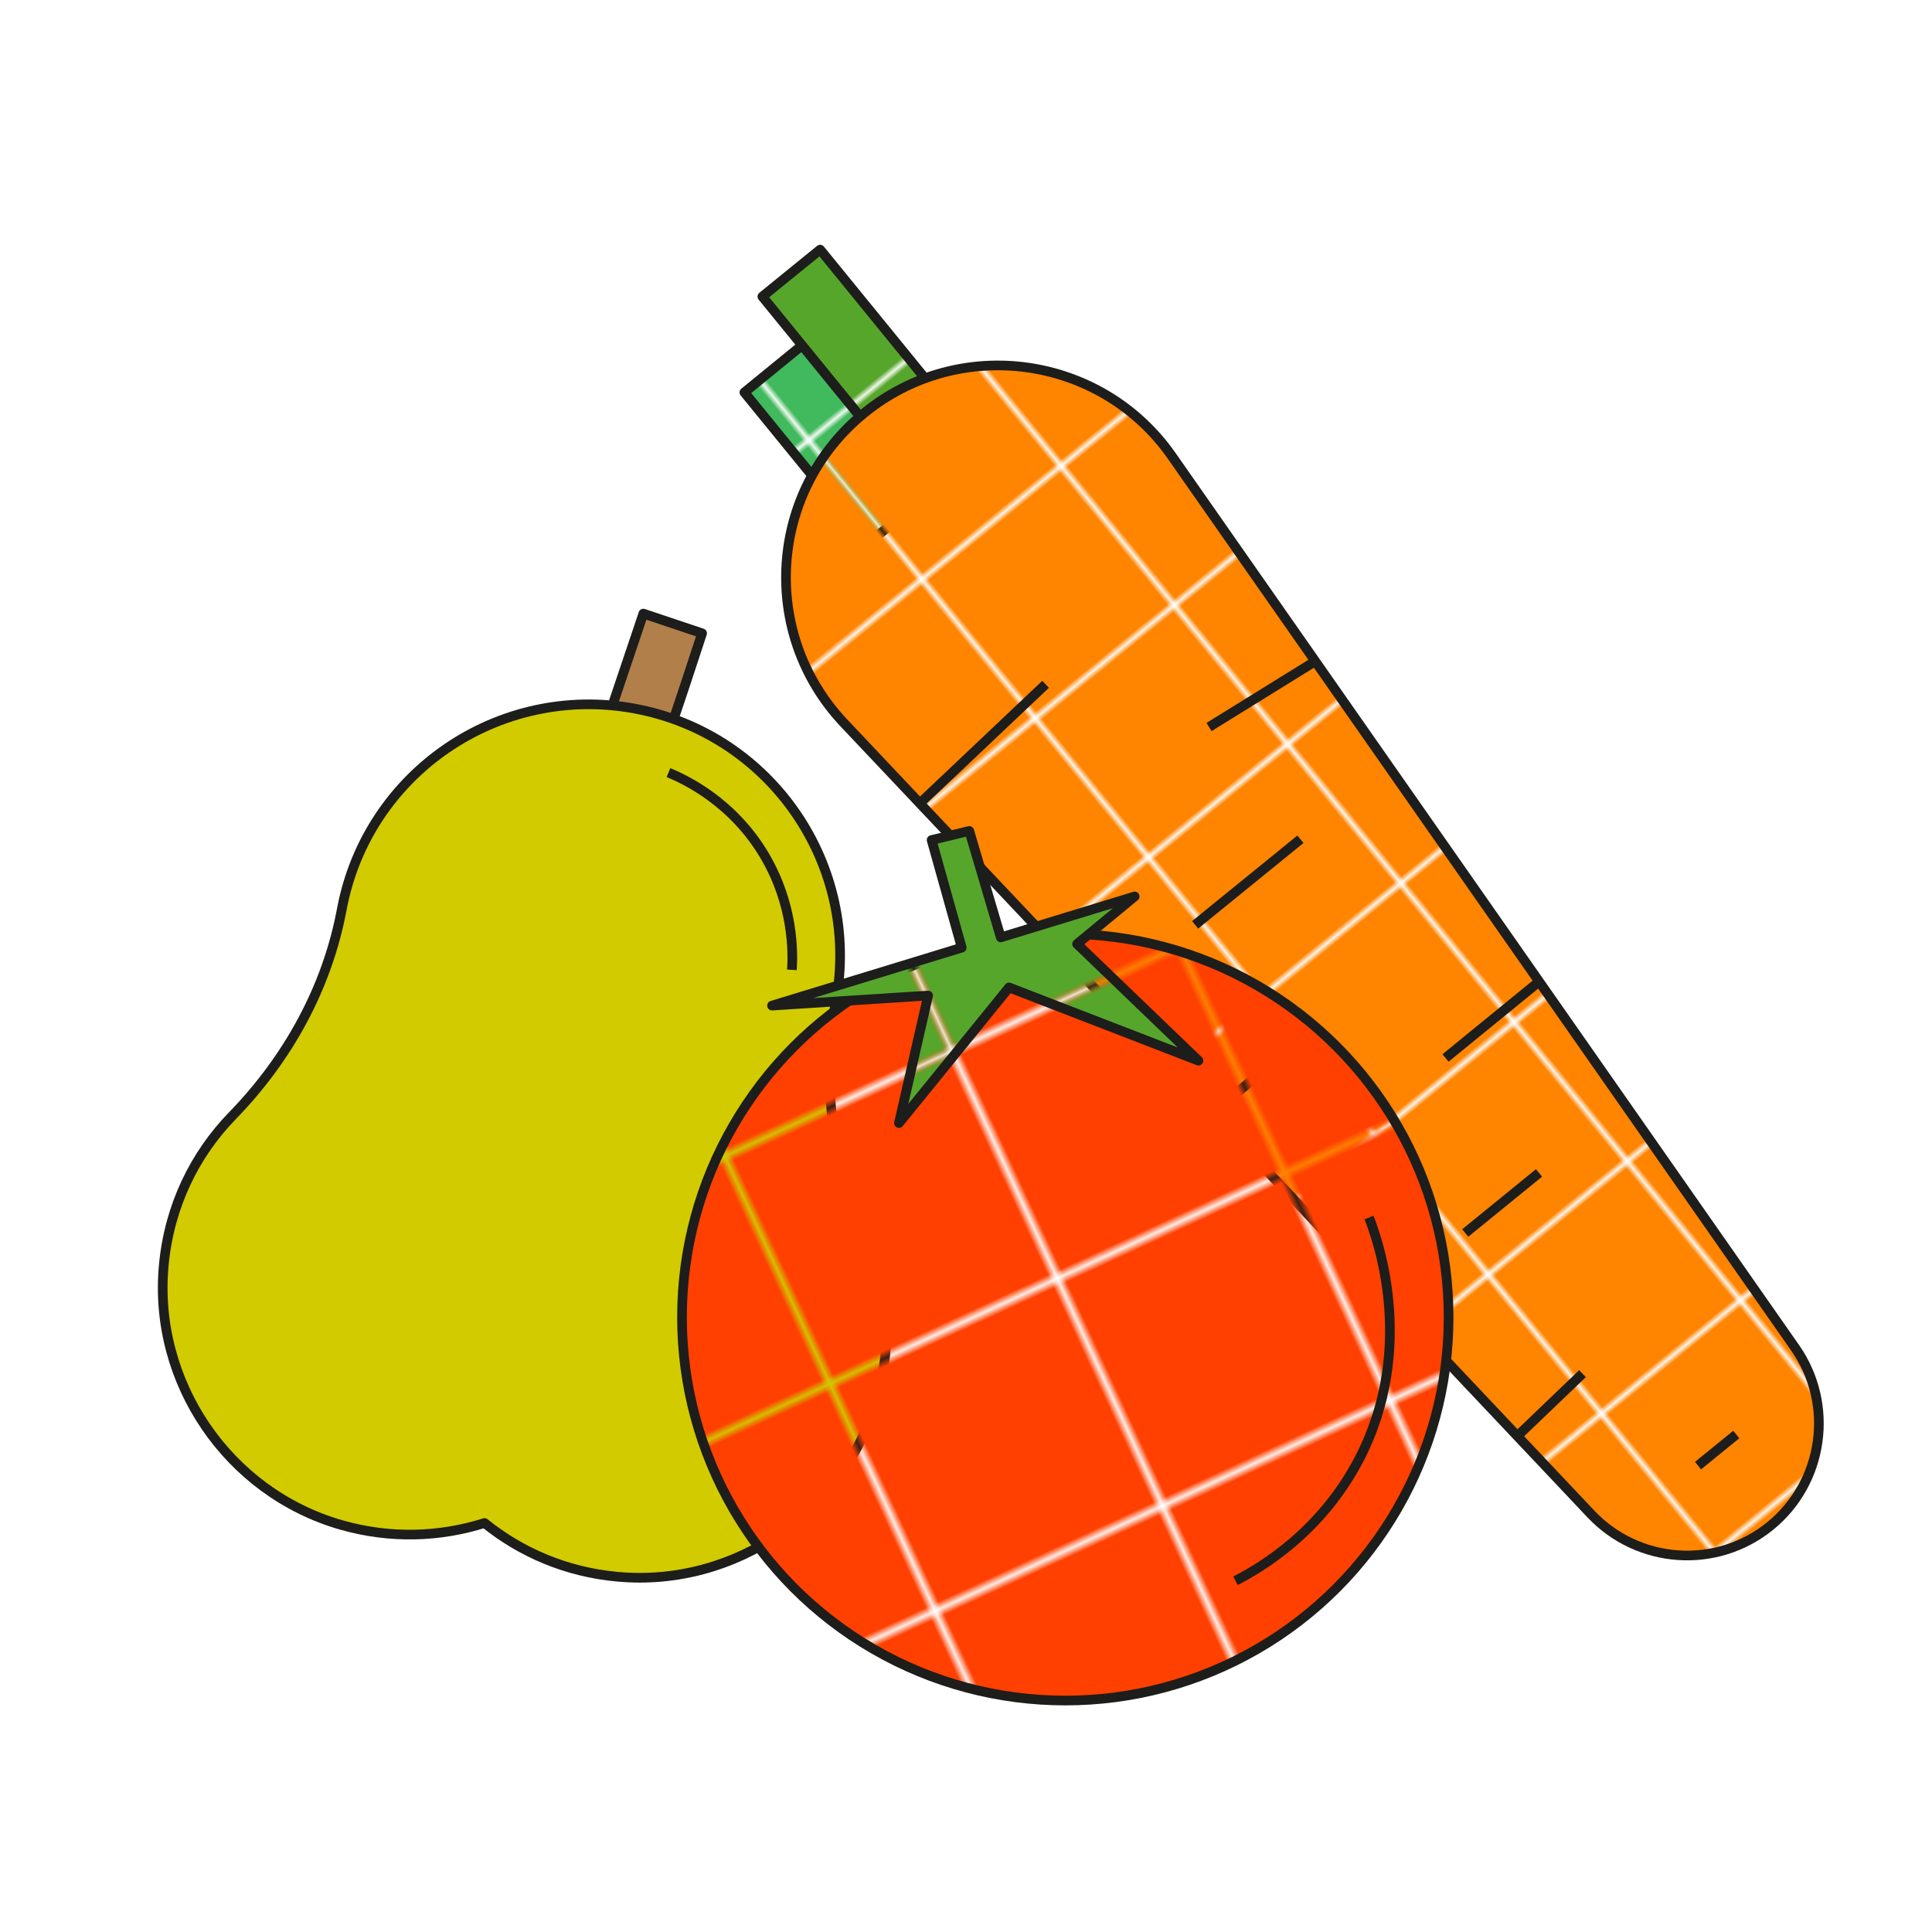
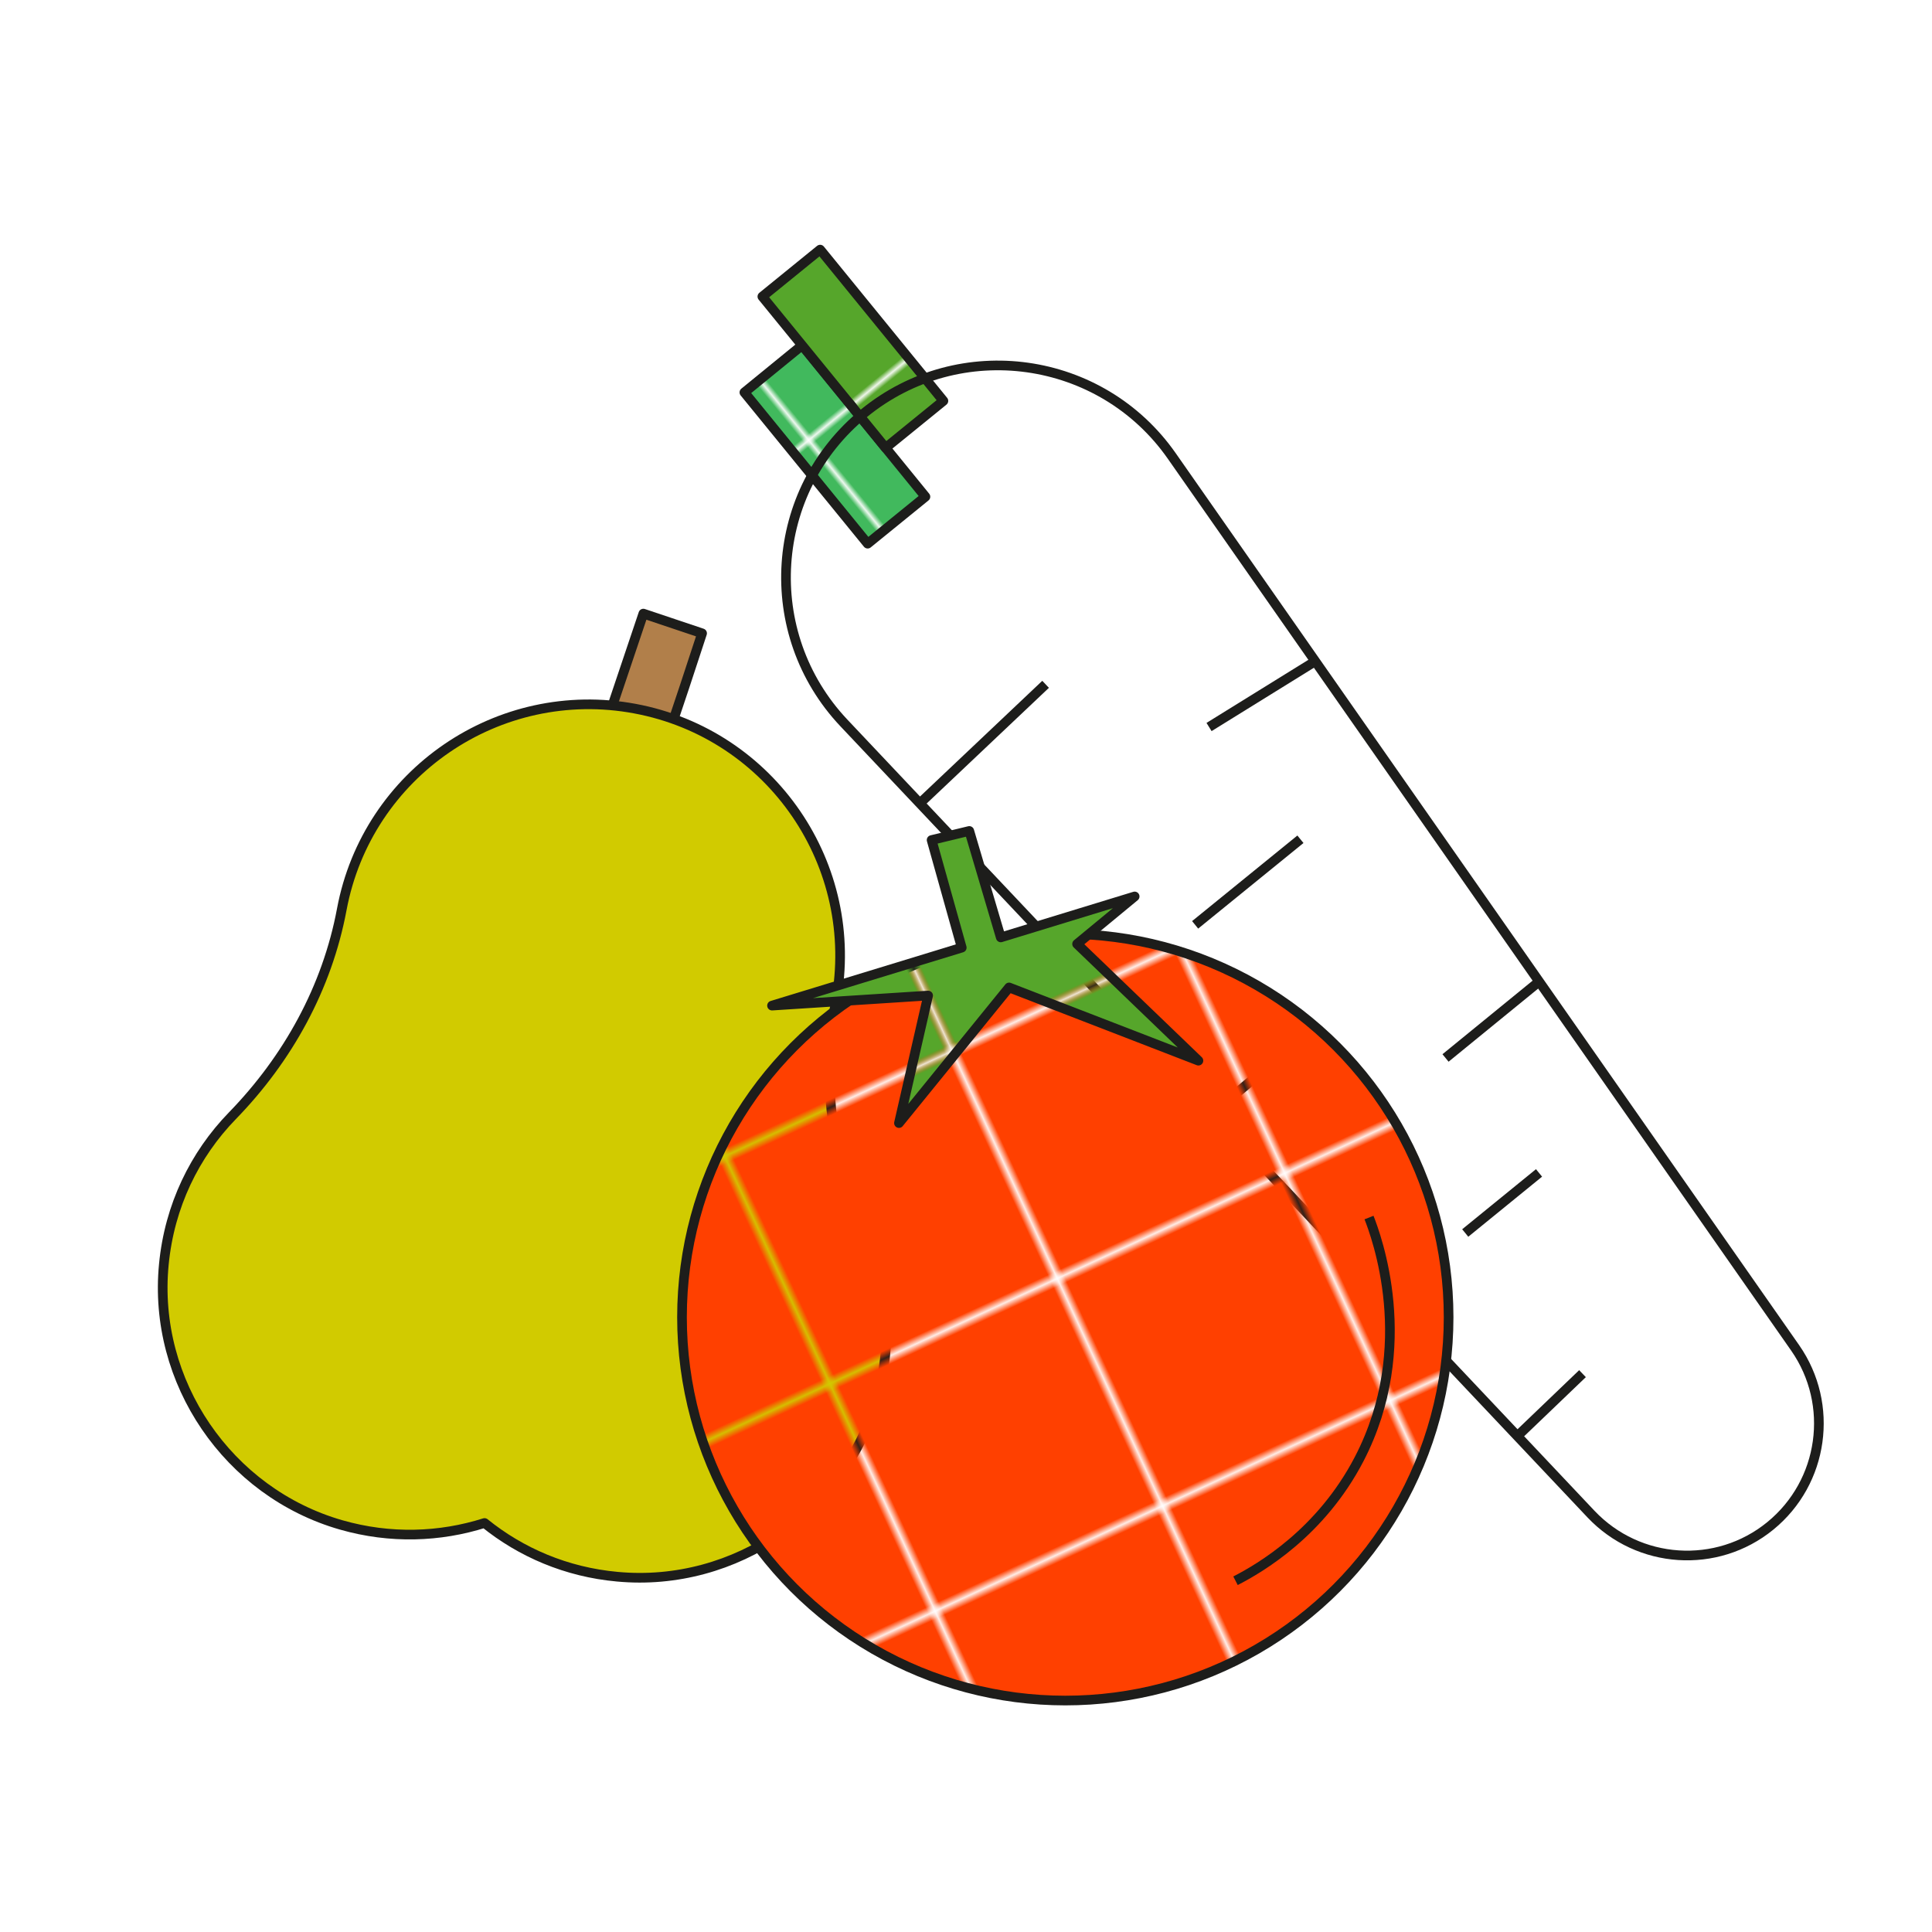
<svg xmlns="http://www.w3.org/2000/svg" xmlns:xlink="http://www.w3.org/1999/xlink" viewBox="0 0 1000 1000">
  <pattern id="a" height="33.1" overflow="visible" patternUnits="userSpaceOnUse" viewBox="0 -33.1 33.1 33.1" width="33.1" x="5475.9" y="1962.7">
    <path d="m0-33.1h33.1v33.1h-33.1z" fill="none" />
-     <path d="m0-33.1h33.1v33.1h-33.1z" fill="#ff8400" />
  </pattern>
  <pattern id="b" height="33.1" overflow="visible" patternUnits="userSpaceOnUse" viewBox="0 -33.1 33.1 33.1" width="33.1" x="5475.9" y="1962.7">
    <path d="m0-33.1h33.1v33.1h-33.1z" fill="none" />
    <path d="m0-33.1h33.1v33.1h-33.1z" fill="#ff4000" />
  </pattern>
  <pattern id="c" height="33.1" overflow="visible" patternUnits="userSpaceOnUse" viewBox="0 -33.1 33.1 33.1" width="33.1" x="5475.9" y="1962.7">
    <path d="m0-33.1h33.1v33.1h-33.1z" fill="none" />
    <path d="m0-33.1h33.1v33.1h-33.1z" fill="#41b95d" />
  </pattern>
  <pattern id="d" height="33.1" overflow="visible" patternUnits="userSpaceOnUse" viewBox="0 -33.1 33.1 33.1" width="33.1" x="5475.9" y="1962.7">
    <path d="m0-33.1h33.1v33.1h-33.1z" fill="none" />
    <path d="m0-33.1h33.1v33.1h-33.1z" fill="#56a62b" />
  </pattern>
  <pattern id="e" patternTransform="matrix(2.117 -1.724 1.724 2.117 28444.938 -11068.768)" xlink:href="#c" />
  <pattern id="f" patternTransform="matrix(2.117 -1.724 1.724 2.117 28444.938 -11068.768)" xlink:href="#d" />
  <pattern id="g" patternTransform="matrix(2.117 -1.724 1.724 2.117 28444.938 -11068.768)" xlink:href="#a" />
  <pattern id="h" patternTransform="matrix(3.462 -1.602 1.602 3.462 44212.602 2077.2)" xlink:href="#b" />
  <pattern id="i" patternTransform="matrix(3.462 -1.602 1.602 3.462 44212.602 2077.2)" xlink:href="#d" />
  <g stroke="#1d1d1b" stroke-linejoin="round" stroke-miterlimit="10" stroke-width="5">
    <path d="m333 317.6 30.4 10.2s-18.1 55.5-18.4 54.7-30.4-10.2-30.4-10.2z" fill="#b17f4a" />
    <path d="m432.6 518.6c13.2-70.6-33.3-138.6-103.9-151.8-70.6-13.2-138.6 33.3-151.8 103.9-7.6 40.6-27.9 77.3-56.7 106.9-19.4 20-32.5 46.5-35.4 76.9-5.9 60.7 33.2 118 91.8 134.8 25.5 7.3 51.1 6.3 74.2-1 18.8 15.2 42.3 25.4 68.7 27.8 61.1 5.7 118.5-34 134.7-93.2 8.4-30.6 5-61.3-7.1-87.5-16.9-36.6-21.9-77.4-14.5-116.8z" fill="#d1cb00" />
    <path d="m479 257.1-29.9 24.3-63.8-78.3 29.9-24.4z" fill="url(#e)" />
    <path d="m488.3 207.5-29.9 24.3-63.8-78.3 29.9-24.3z" fill="url(#f)" />
    <path d="m916.3 789.8c-27.7 22.6-68.2 19.9-92.8-6.1l-195.8-207.4-190.9-202.1c-43.8-46.4-39-120.1 10.5-160.4 49.4-40.3 122.7-30 159.2 22.2l74.3 106.3 248.4 355.4c20.4 29.3 14.8 69.5-12.9 92.1z" fill="url(#g)" />
    <g fill="#fff">
      <path d="m476.1 415.8 65.1-61.6" />
      <path d="m625.8 376.3 54.9-34" />
      <path d="m618.6 478.7 54.5-44.3" />
      <path d="m678.8 532.9-51.1 43.4" />
      <path d="m796.6 508.1-48.4 39.5" />
      <path d="m758.4 638.2 38.2-31.1" />
      <path d="m785.4 743.3 33.7-32.3" />
-       <path d="m878.9 758.6 19.8-16.1" />
    </g>
    <circle cx="551.4" cy="681.8" fill="url(#h)" r="198.4" />
    <path d="m480.4 515.3-15.1 66 57-70.2 98 37.9-62.8-60.4 29.8-24.6-69.3 21.2-16.3-55.1-19.5 4.7 15.6 55.7-98.2 30z" fill="url(#i)" />
    <path d="m708.6 630.2c3.6 9.2 25.2 66.6-5.1 125-19.8 38.1-51.2 56.4-64 63" fill="none" />
-     <path d="m346 399.9c8.3 3.4 33.4 15 50 43.4 14.7 25.2 14.5 49.4 13.9 58.7" fill="none" />
  </g>
</svg>